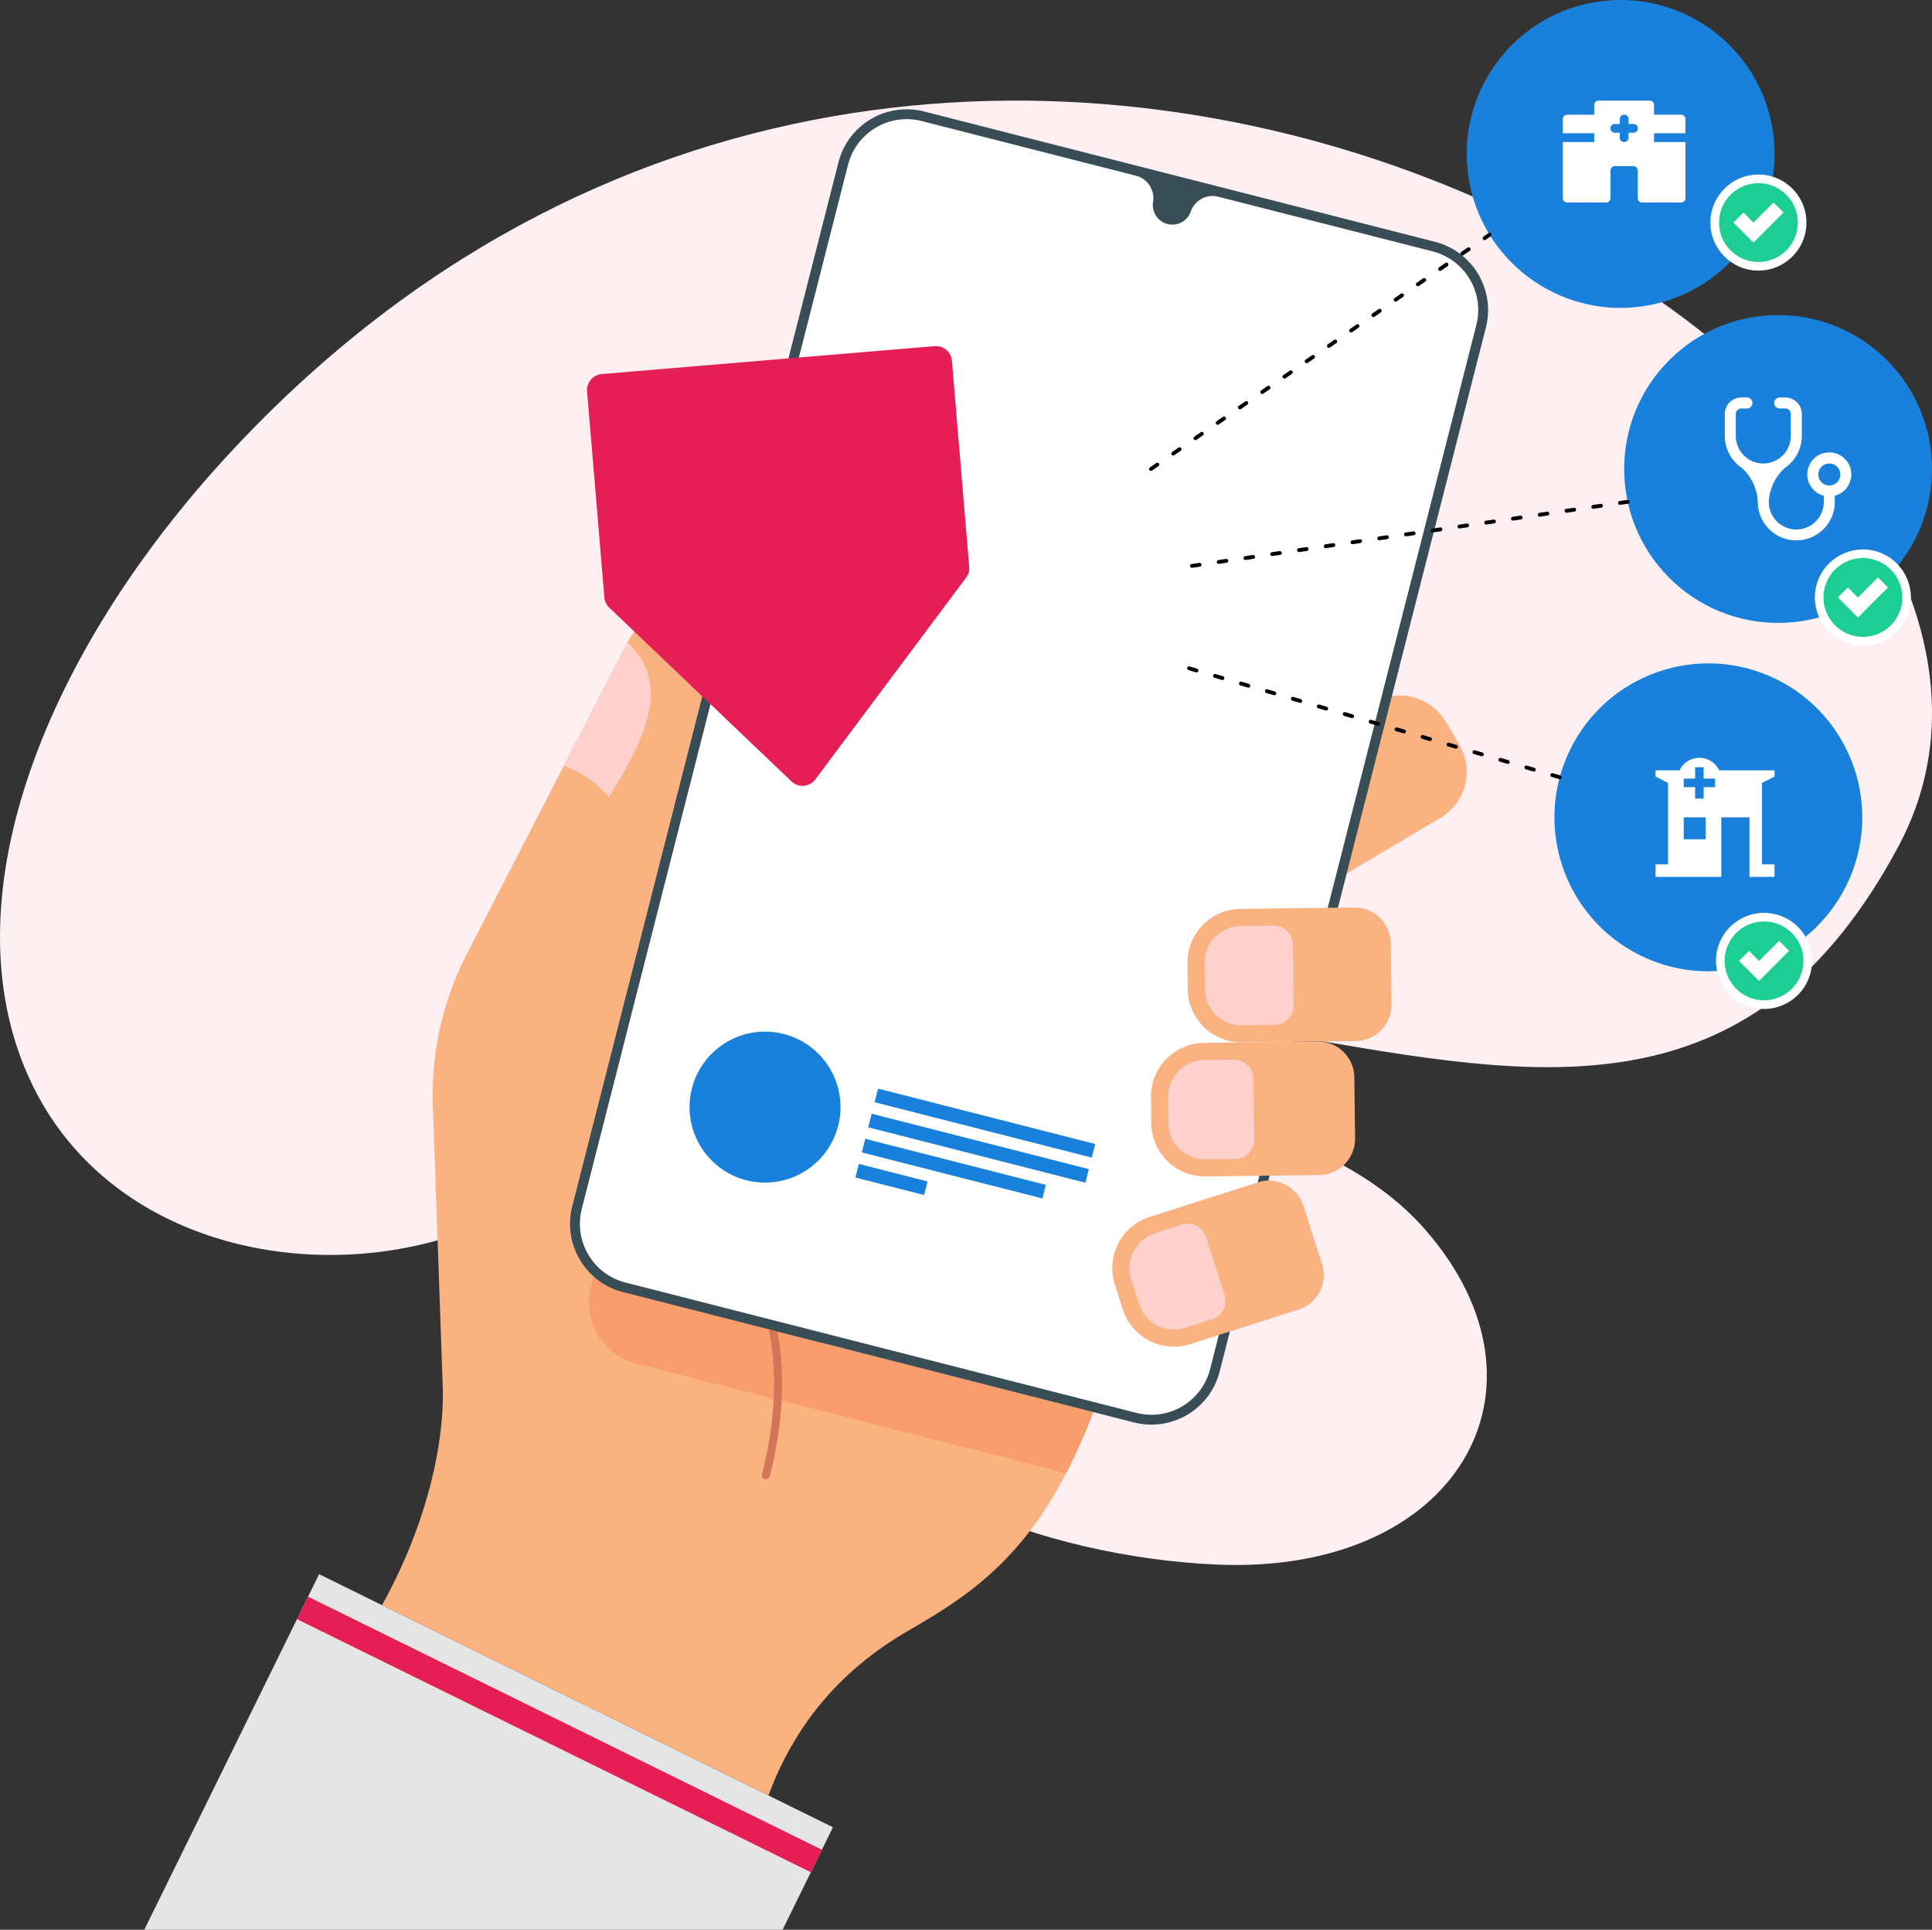
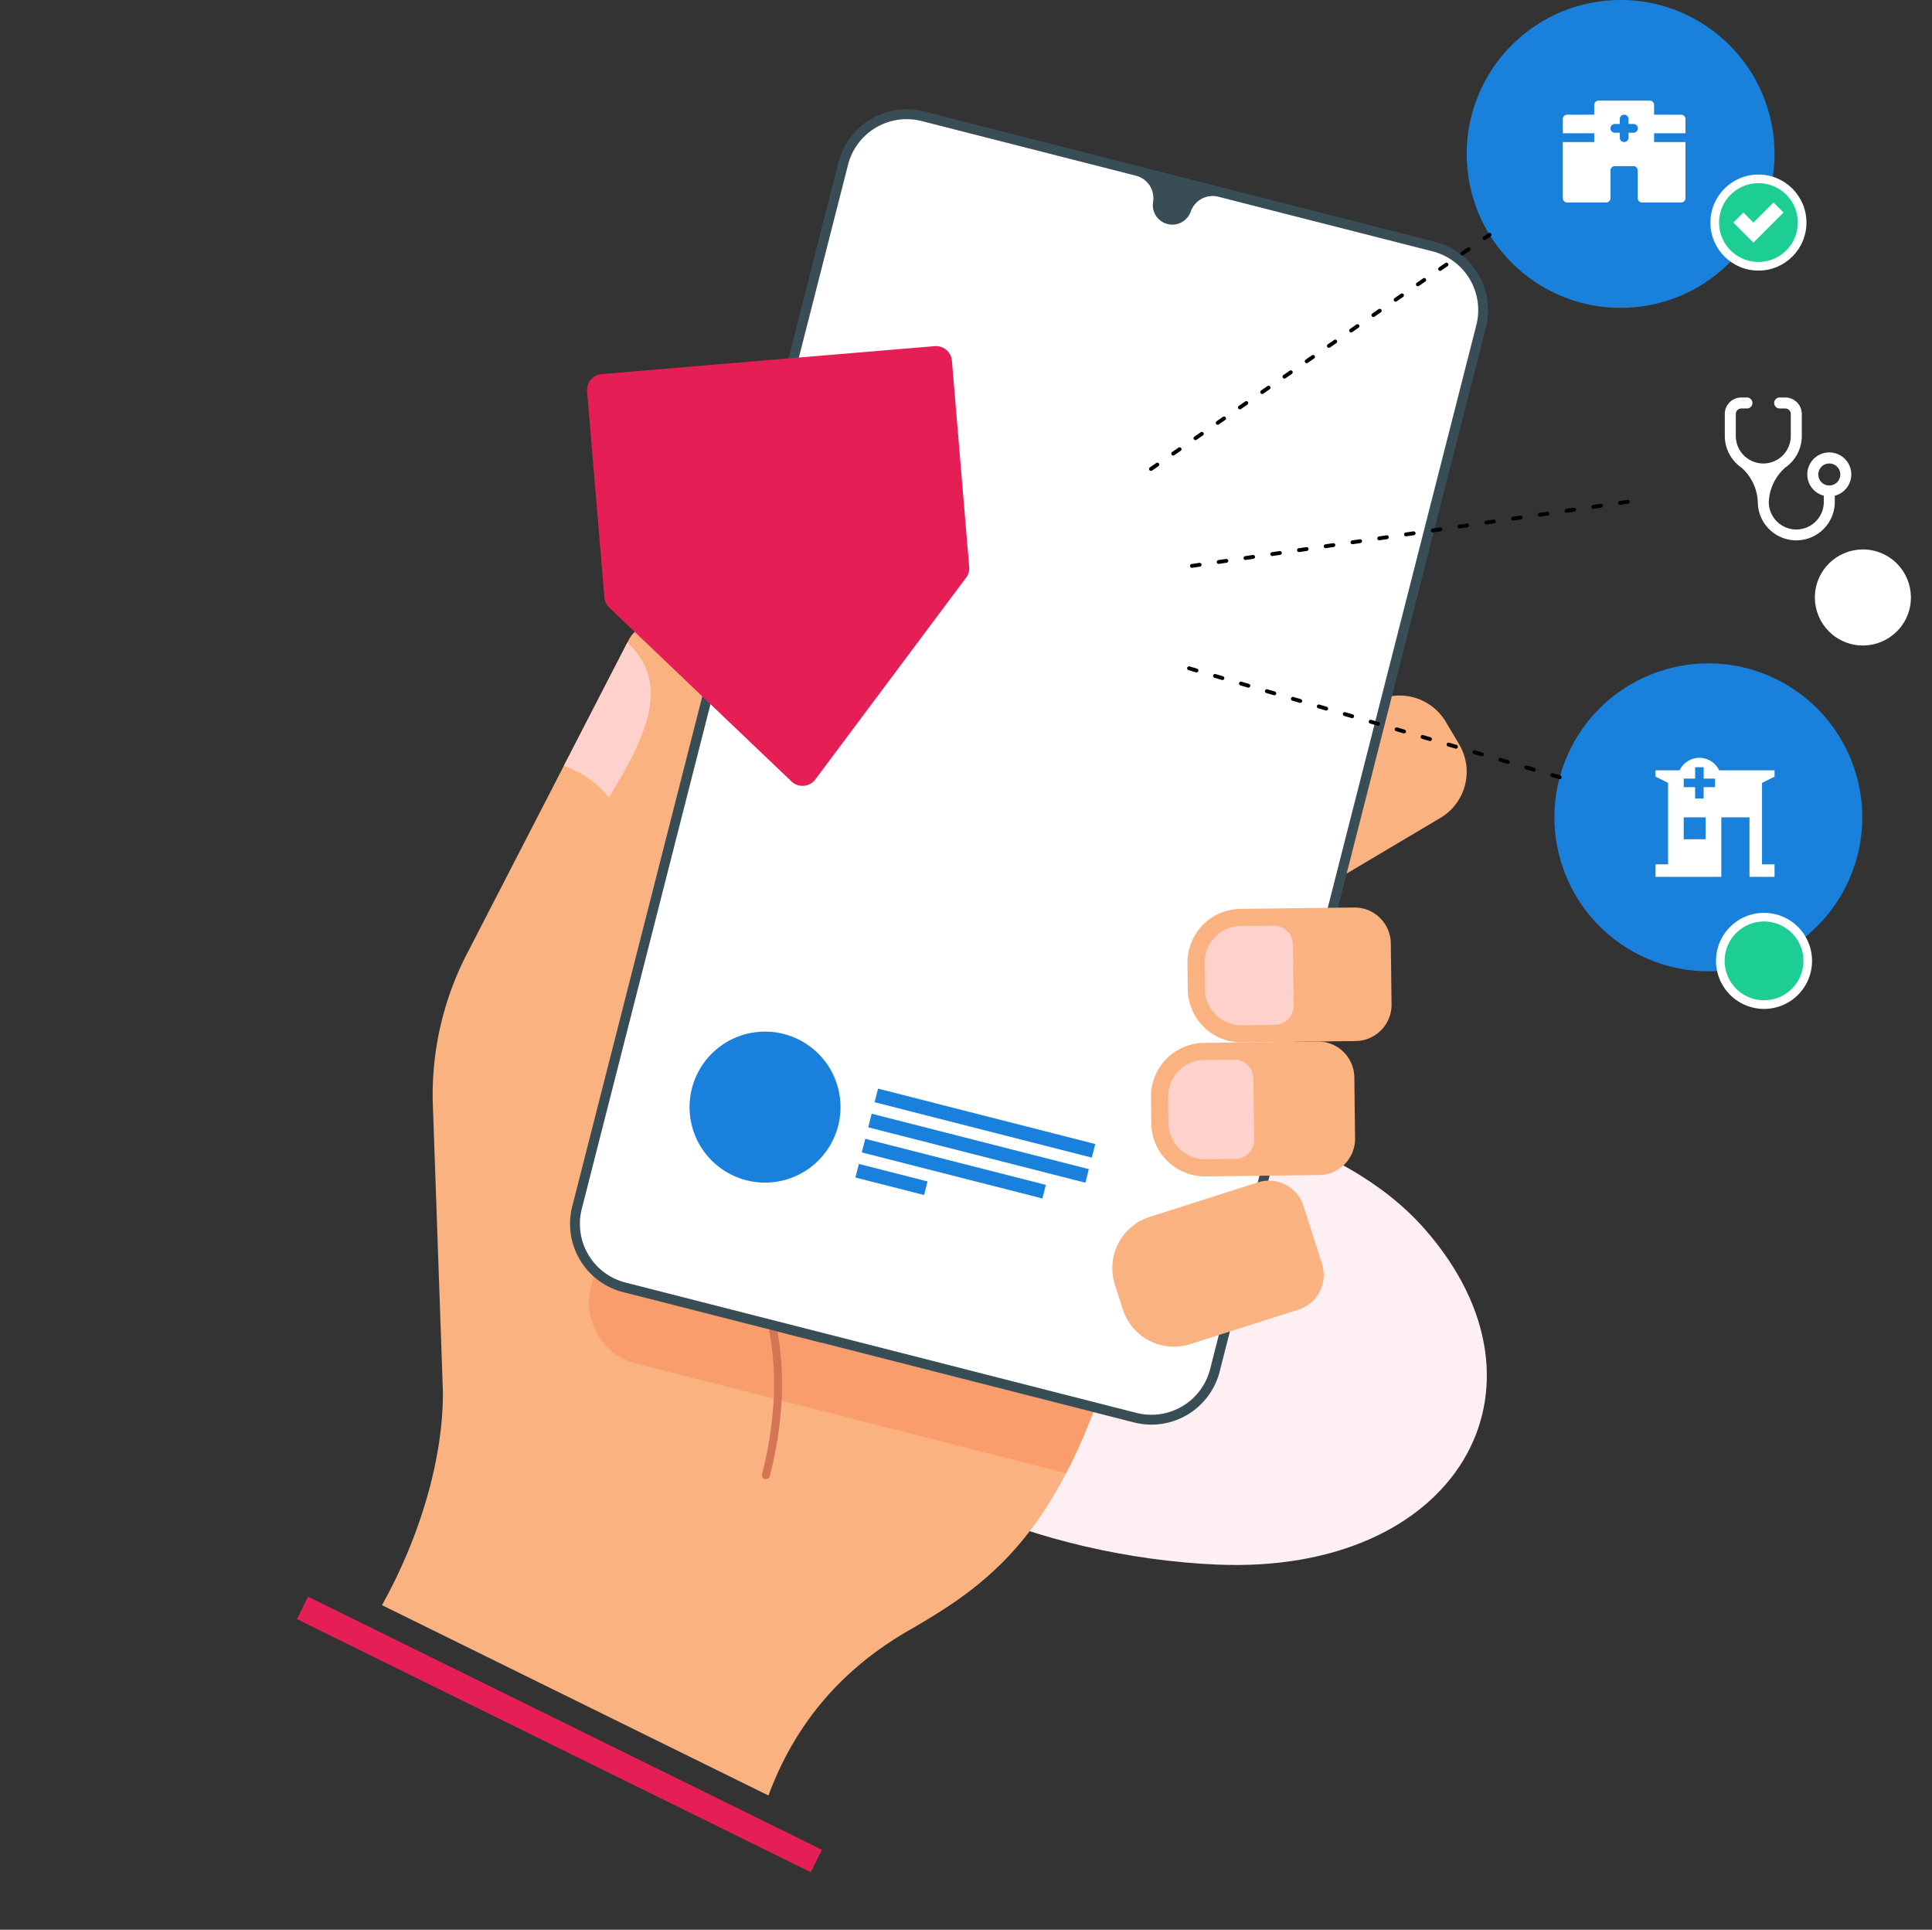
<svg xmlns="http://www.w3.org/2000/svg" viewBox="0 0 708.854 707.903">
  <rect x="0" y="0" width="708.854" height="707.903" fill="#333333" stroke="none" />
  <defs>
    <clipPath id="clip-path">
      <path d="M230.21,235.666l-23.357,45.311-34.958,67.814a112.782,112.782,0,0,0-13.023,58.107l3.619,103.317c.264,21.807-6.789,50.657-22.337,78.62l141.795,69.824c9.722-26.236,26.7-46.226,51.322-60.451,25.485-14.722,48.73-30.198,67.864-80.204L283.683,488.048q-.333-1.777-.722-3.515c-7.131-31.899-27.866-53.962-42.22-78.552a33.829,33.829,0,0,1-1.903-3.827,47.919,47.919,0,0,1-1.927-5.503c-4.704-16.401-3.506-40.111,2.449-53.258l25.474-56.232,3.046-11.944a38.891,38.891,0,0,0-5.781-22.58l-10.894-18.353a11.52,11.52,0,0,0-10.572-5.759,11.647,11.647,0,0,0-10.112,6.534Z" fill="none" clip-rule="evenodd" />
    </clipPath>
  </defs>
  <g id="Layer_2" data-name="Layer 2">
    <g id="Meet_PIA" data-name="Meet PIA">
-       <path d="M696.525,310.505c-103.874,194.103-298.443-43.876-489.339,120.172-55.494,47.689-165.61,40.215-198.159-39.029-26.628-64.829,7.892-152.203,74.118-224.19,268.373-291.715,704.615-27.438,613.38,143.046ZM386.622,407.551c-85.778,9.671-124.255,101.445-34.349,144.131,27.758,13.179,62.6,20.921,94.293,22.275,87.804,3.749,127.421-64.505,76.298-122.945C492.901,416.763,433.597,402.254,386.622,407.551Z" fill="#fdeff2" fill-rule="evenodd" />
+       <path d="M696.525,310.505ZM386.622,407.551c-85.778,9.671-124.255,101.445-34.349,144.131,27.758,13.179,62.6,20.921,94.293,22.275,87.804,3.749,127.421-64.505,76.298-122.945C492.901,416.763,433.597,402.254,386.622,407.551Z" fill="#fdeff2" fill-rule="evenodd" />
      <path d="M467.607,279.211l-35.925,21.324a13.318,13.318,0,0,0-4.641,18.197l11.45,19.291a13.319,13.319,0,0,0,18.198,4.641L492.6,321.347l.013-.008h0l35.925-21.324a19.694,19.694,0,0,0,6.863-26.908l-4.961-8.358a19.694,19.694,0,0,0-26.908-6.862Z" fill="#fab280" fill-rule="evenodd" />
-       <polygon points="287.129 707.903 305.614 670.31 117.078 577.47 52.942 707.903 287.129 707.903" fill="#e5e5e5" fill-rule="evenodd" />
      <path d="M230.21,235.666l-23.357,45.311-34.958,67.814a112.782,112.782,0,0,0-13.023,58.107l3.619,103.317c.264,21.807-6.789,50.657-22.337,78.62l141.795,69.824c9.722-26.236,26.7-46.226,51.322-60.451,25.485-14.722,48.73-30.198,67.864-80.204L283.683,488.048q-.333-1.777-.722-3.515c-7.131-31.899-27.866-53.962-42.22-78.552a33.829,33.829,0,0,1-1.903-3.827,47.919,47.919,0,0,1-1.927-5.503c-4.704-16.401-3.506-40.111,2.449-53.258l25.474-56.232,3.046-11.944a38.891,38.891,0,0,0-5.781-22.58l-10.894-18.353a11.52,11.52,0,0,0-10.572-5.759,11.647,11.647,0,0,0-10.112,6.534Z" fill="#fab280" fill-rule="evenodd" />
      <g clip-path="url(#clip-path)">
        <path d="M331.848,114.072,499.101,156.727a23.041,23.041,0,0,1,16.583,27.937L428.565,526.26a23.042,23.042,0,0,1-27.937,16.583l-167.254-42.656a23.041,23.041,0,0,1-16.583-27.937l87.119-341.596A23.04,23.04,0,0,1,331.848,114.072Z" fill="#f99d6c" fill-rule="evenodd" />
        <path d="M282.238,488.315a1.469,1.469,0,1,1,2.89-.533,109.084,109.084,0,0,1,1.719,24.781,140.736,140.736,0,0,1-4.431,28.969,1.473,1.473,0,0,1-2.854-.728,137.863,137.863,0,0,0,4.349-28.372A106.182,106.182,0,0,0,282.238,488.315Z" fill="#d47655" fill-rule="evenodd" />
      </g>
      <path d="M223.404,292.536c16.218-26.247,21.382-42.929,6.806-56.871l-23.357,45.311A36.044,36.044,0,0,1,223.404,292.536Z" fill="#ffd1cd" fill-rule="evenodd" />
      <path d="M338.99,40.882l187.606,47.846a25.845,25.845,0,0,1,18.601,31.337l-97.72,383.163a25.845,25.845,0,0,1-31.337,18.601l-187.606-47.846a25.845,25.845,0,0,1-18.601-31.337L307.653,59.483A25.844,25.844,0,0,1,338.99,40.882Z" fill="#394d56" fill-rule="evenodd" />
      <path d="M338.095,44.39a22.223,22.223,0,0,0-26.934,15.988l-97.72,383.163a22.223,22.223,0,0,0,15.988,26.934l187.606,47.846a22.224,22.224,0,0,0,26.934-15.988l97.721-383.163A22.223,22.223,0,0,0,525.701,92.236l-78.668-20.063a8.5,8.5,0,0,0-10.148,5.445,7.159,7.159,0,0,1-13.82-3.525,8.5,8.5,0,0,0-6.301-9.64Z" fill="#fff" fill-rule="evenodd" />
      <path d="M220.775,137.22l122.139-10.237a5.889,5.889,0,0,1,6.349,5.367l6.334,75.567a5.667,5.667,0,0,1-1.149,4.01L299.151,285.922a5.878,5.878,0,0,1-8.766.735l-66.843-63.759a5.664,5.664,0,0,1-1.8-3.762l-6.334-75.567A5.889,5.889,0,0,1,220.775,137.22Z" fill="#e51e55" fill-rule="evenodd" />
      <path d="M287.538,379.298a27.695,27.695,0,1,1-33.68,19.991,27.695,27.695,0,0,1,33.68-19.991Zm34.626,20.045,79.692,20.325-1.272,4.988-79.692-20.325,1.272-4.988Zm-2.349,9.209-1.272,4.988,79.692,20.325,1.272-4.988-79.692-20.325Zm-2.349,9.208-1.272,4.988,66.263,16.9,1.272-4.988-66.263-16.9Zm-2.349,9.209,25.207,6.429-1.272,4.988-25.208-6.429Z" fill="#1981dc" fill-rule="evenodd" />
      <path d="M436.649,493.103l39.802-12.697a13.317,13.317,0,0,0,8.615-16.687l-6.817-21.372a13.318,13.318,0,0,0-16.687-8.616l-39.802,12.697a19.693,19.693,0,0,0-12.739,24.674l2.954,9.261A19.693,19.693,0,0,0,436.649,493.103Z" fill="#fab280" fill-rule="evenodd" />
-       <path d="M434.74,487.116l10.047-3.206a7.052,7.052,0,0,0,4.539-8.79l-6.817-21.372a7.052,7.052,0,0,0-8.791-4.539l-10.047,3.206a13.446,13.446,0,0,0-8.663,16.779l2.954,9.259A13.446,13.446,0,0,0,434.74,487.116Z" fill="#ffd1cd" fill-rule="evenodd" />
      <path d="M442.287,431.557l41.775-.505a13.318,13.318,0,0,0,13.118-13.439l-.271-22.431a13.318,13.318,0,0,0-13.439-13.118l-41.775.505a19.693,19.693,0,0,0-19.397,19.872l.117,9.72A19.693,19.693,0,0,0,442.287,431.557Z" fill="#fab280" fill-rule="evenodd" />
      <path d="M442.211,425.274l11.018-.134a7.052,7.052,0,0,0,6.91-7.08l-.271-22.431a7.052,7.052,0,0,0-7.08-6.911l-11.018.133a13.446,13.446,0,0,0-13.19,13.513l.118,9.719A13.445,13.445,0,0,0,442.211,425.274Z" fill="#ffd1cd" fill-rule="evenodd" />
      <path d="M455.67,382.4l41.775-.505a13.318,13.318,0,0,0,13.118-13.439l-.271-22.431a13.317,13.317,0,0,0-13.439-13.118l-41.775.505a19.693,19.693,0,0,0-19.397,19.871l.117,9.72A19.693,19.693,0,0,0,455.67,382.4Z" fill="#fab280" fill-rule="evenodd" />
      <path d="M455.595,376.117l12.139-.146a7.052,7.052,0,0,0,6.911-7.08l-.271-22.431a7.052,7.052,0,0,0-7.08-6.911l-12.138.146a13.446,13.446,0,0,0-13.191,13.513l.118,9.719A13.446,13.446,0,0,0,455.595,376.117Z" fill="#ffd1cd" fill-rule="evenodd" />
      <rect x="200.657" y="531.183" width="9.193" height="210.155" transform="translate(-456.229 539.318) rotate(-63.783)" fill="#e51e55" />
      <circle cx="594.609" cy="56.473" r="56.473" transform="translate(-2.056 83.666) rotate(-8.035)" fill="#1981dc" />
-       <circle cx="652.381" cy="172.043" r="56.473" transform="translate(69.425 511.694) rotate(-45)" fill="#1981dc" />
      <circle cx="626.795" cy="299.833" r="56.473" transform="translate(103.161 756.537) rotate(-66.659)" fill="#1981dc" />
      <path d="M618.407,48.891V43.681a1.612,1.612,0,0,0-1.611-1.611h-9.91V38.519a1.611,1.611,0,0,0-1.611-1.611h-18.732a1.612,1.612,0,0,0-1.611,1.611v3.551H575.021a1.611,1.611,0,0,0-1.611,1.611v5.21h11.521v3.222h-11.521V72.678a1.611,1.611,0,0,0,1.611,1.611h14.25a1.611,1.611,0,0,0,1.611-1.611V62.555a1.611,1.611,0,0,1,1.611-1.611h6.785a1.612,1.612,0,0,1,1.611,1.611V72.678a1.611,1.611,0,0,0,1.611,1.611h14.295a1.612,1.612,0,0,0,1.611-1.611l-0-20.564h-11.521V48.891Zm-19.088-.188h-1.8v1.799a1.611,1.611,0,1,1-3.223,0V48.703h-1.799a1.611,1.611,0,0,1,0-3.223h1.799V43.681a1.611,1.611,0,0,1,3.223,0v1.8h1.8a1.611,1.611,0,0,1,0,3.223Z" fill="#fff" fill-rule="evenodd" />
      <path d="M623.505,278.002a8.044,8.044,0,0,0-7.269,4.596h-8.817v2.298l4.596,2.298v29.874h-4.596v4.596h24.129V299.833h10.341v21.831h9.192v-4.596h-4.596V287.194l4.596-2.298v-2.298h-20.307a8.044,8.044,0,0,0-7.269-4.596Zm-1.567,3.447h3.133v4.178h4.178v3.134H625.072v4.178h-3.133v-4.178h-4.178v-3.134h4.178v-4.178Zm-4.178,18.384h8.043v8.043h-8.043Z" fill="#fff" fill-rule="evenodd" />
      <path d="M667.134,174.061a4.036,4.036,0,1,0,4.036-4.035,4.037,4.037,0,0,0-4.036,4.035Zm-12.105-28.247a6.053,6.053,0,0,1,6.053,6.052v8.071a14.092,14.092,0,0,1-6.053,11.584,17.79,17.79,0,0,0-6.054,12.63,10.088,10.088,0,0,0,20.177-.002V181.849a8.071,8.071,0,1,1,4.035,0v2.301c0,.033-.001.067-.001.1v.008a14.124,14.124,0,0,1-28.247-.108,17.787,17.787,0,0,0-6.013-12.63,14.085,14.085,0,0,1-6.093-11.582v-8.071a6.053,6.053,0,0,1,6.053-6.054h2.018a2.018,2.018,0,1,1,0,4.035h-2.018a2.017,2.017,0,0,0-2.018,2.017v8.071a10.088,10.088,0,0,0,20.177.002v-8.071a2.018,2.018,0,0,0-2.018-2.018h-2.018a2.018,2.018,0,1,1,0-4.035Z" fill="#fff" fill-rule="evenodd" />
      <line x1="422.296" y1="172.043" x2="546.528" y2="86.11" fill="none" stroke="#000" stroke-linecap="round" stroke-linejoin="round" stroke-width="1.417" stroke-dasharray="2.835 7.087" />
      <line x1="597.194" y1="184.08" x2="430.772" y2="208.559" fill="none" stroke="#000" stroke-linecap="round" stroke-linejoin="round" stroke-width="1.417" stroke-dasharray="2.835 7.087" />
      <circle cx="645.172" cy="81.649" r="17.619" fill="#fff" />
      <line x1="572.257" y1="285.126" x2="430.165" y2="243.36" fill="none" stroke="#000" stroke-linecap="round" stroke-linejoin="round" stroke-width="1.417" stroke-dasharray="2.835 7.087" />
      <circle cx="645.172" cy="81.649" r="14.455" fill="#1cce93" />
      <polygon points="639.653 77.97 643.332 81.649 650.692 74.29 654.372 77.97 643.332 89.009 635.973 81.649 639.653 77.97" fill="#fff" fill-rule="evenodd" />
      <circle cx="683.499" cy="219.177" r="17.619" transform="translate(220.657 767.8) rotate(-67.627)" fill="#fff" />
-       <path d="M683.499,233.632a14.455,14.455,0,1,0-14.455-14.455A14.483,14.483,0,0,0,683.499,233.632Z" fill="#1cce93" fill-rule="evenodd" />
      <polygon points="677.98 215.497 681.659 219.177 689.019 211.817 692.698 215.497 681.659 226.536 674.3 219.177 677.98 215.497" fill="#fff" fill-rule="evenodd" />
      <path d="M647.225,370.115a17.619,17.619,0,1,0-17.619-17.619A17.653,17.653,0,0,0,647.225,370.115Z" fill="#fff" fill-rule="evenodd" />
      <path d="M647.225,366.951a14.455,14.455,0,1,0-14.455-14.455A14.483,14.483,0,0,0,647.225,366.951Z" fill="#1cce93" fill-rule="evenodd" />
-       <polygon points="641.706 348.816 645.386 352.496 652.745 345.137 656.425 348.816 645.386 359.856 638.026 352.496 641.706 348.816" fill="#fff" fill-rule="evenodd" />
    </g>
  </g>
</svg>